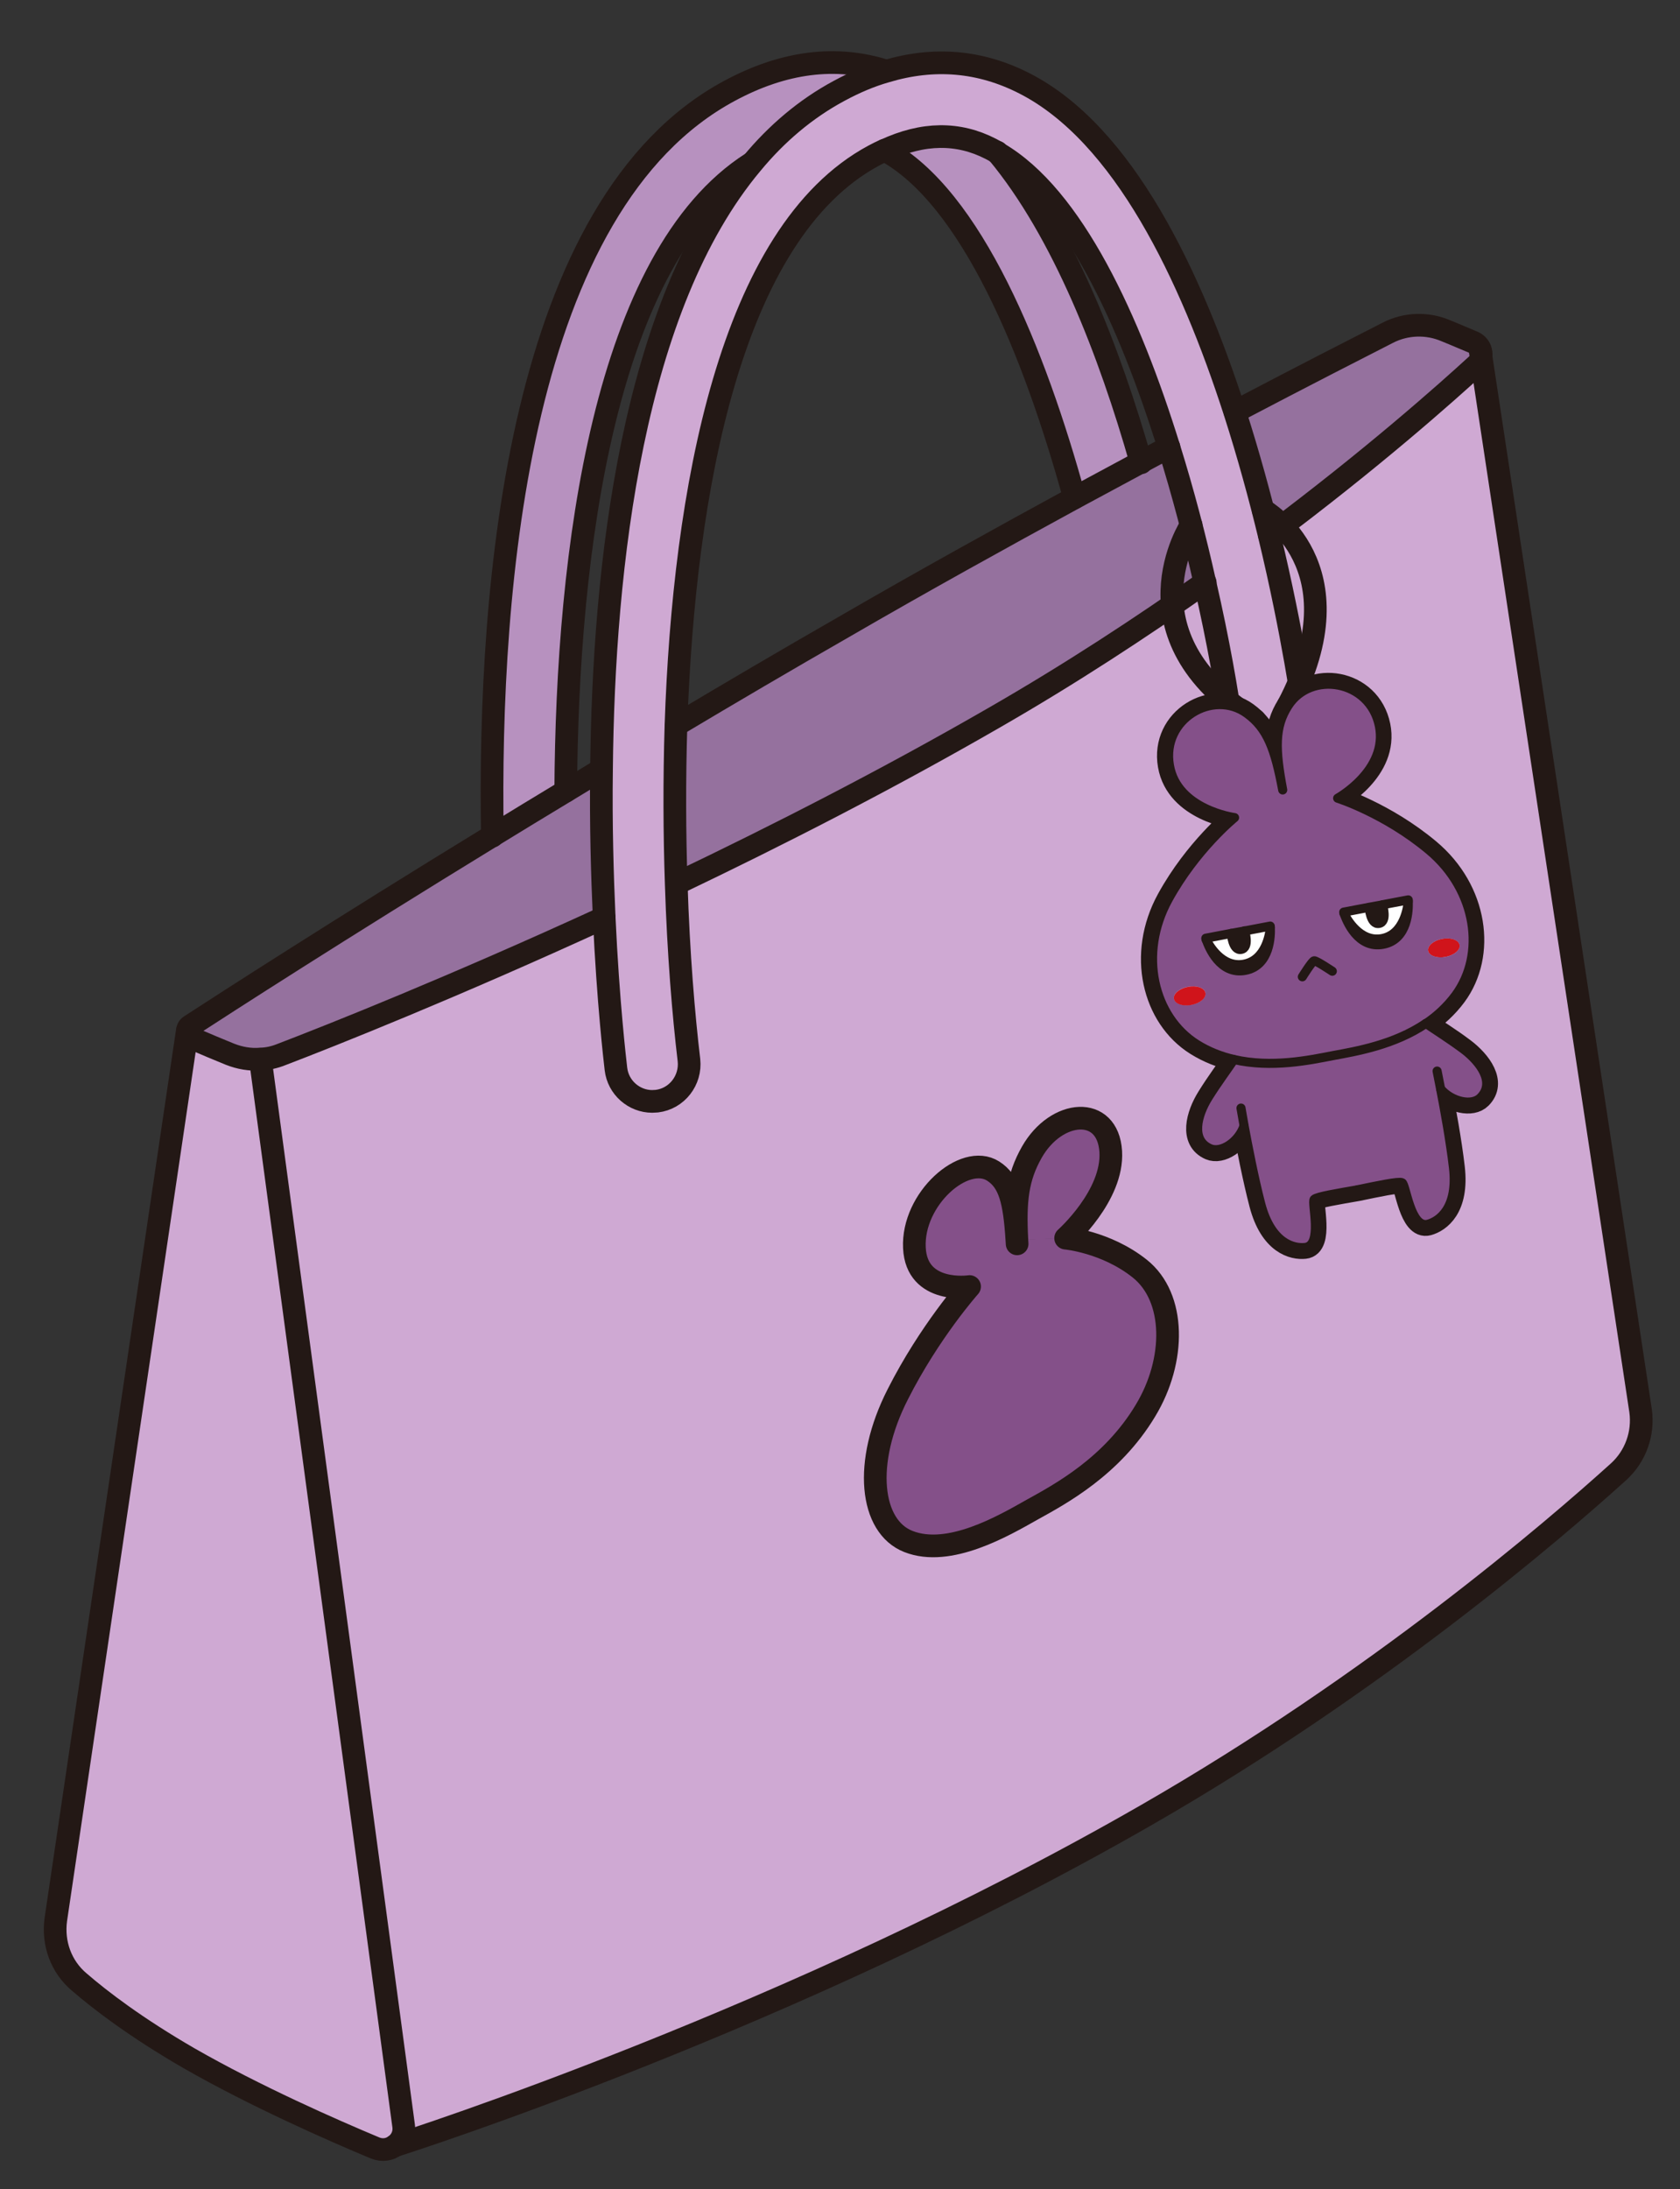
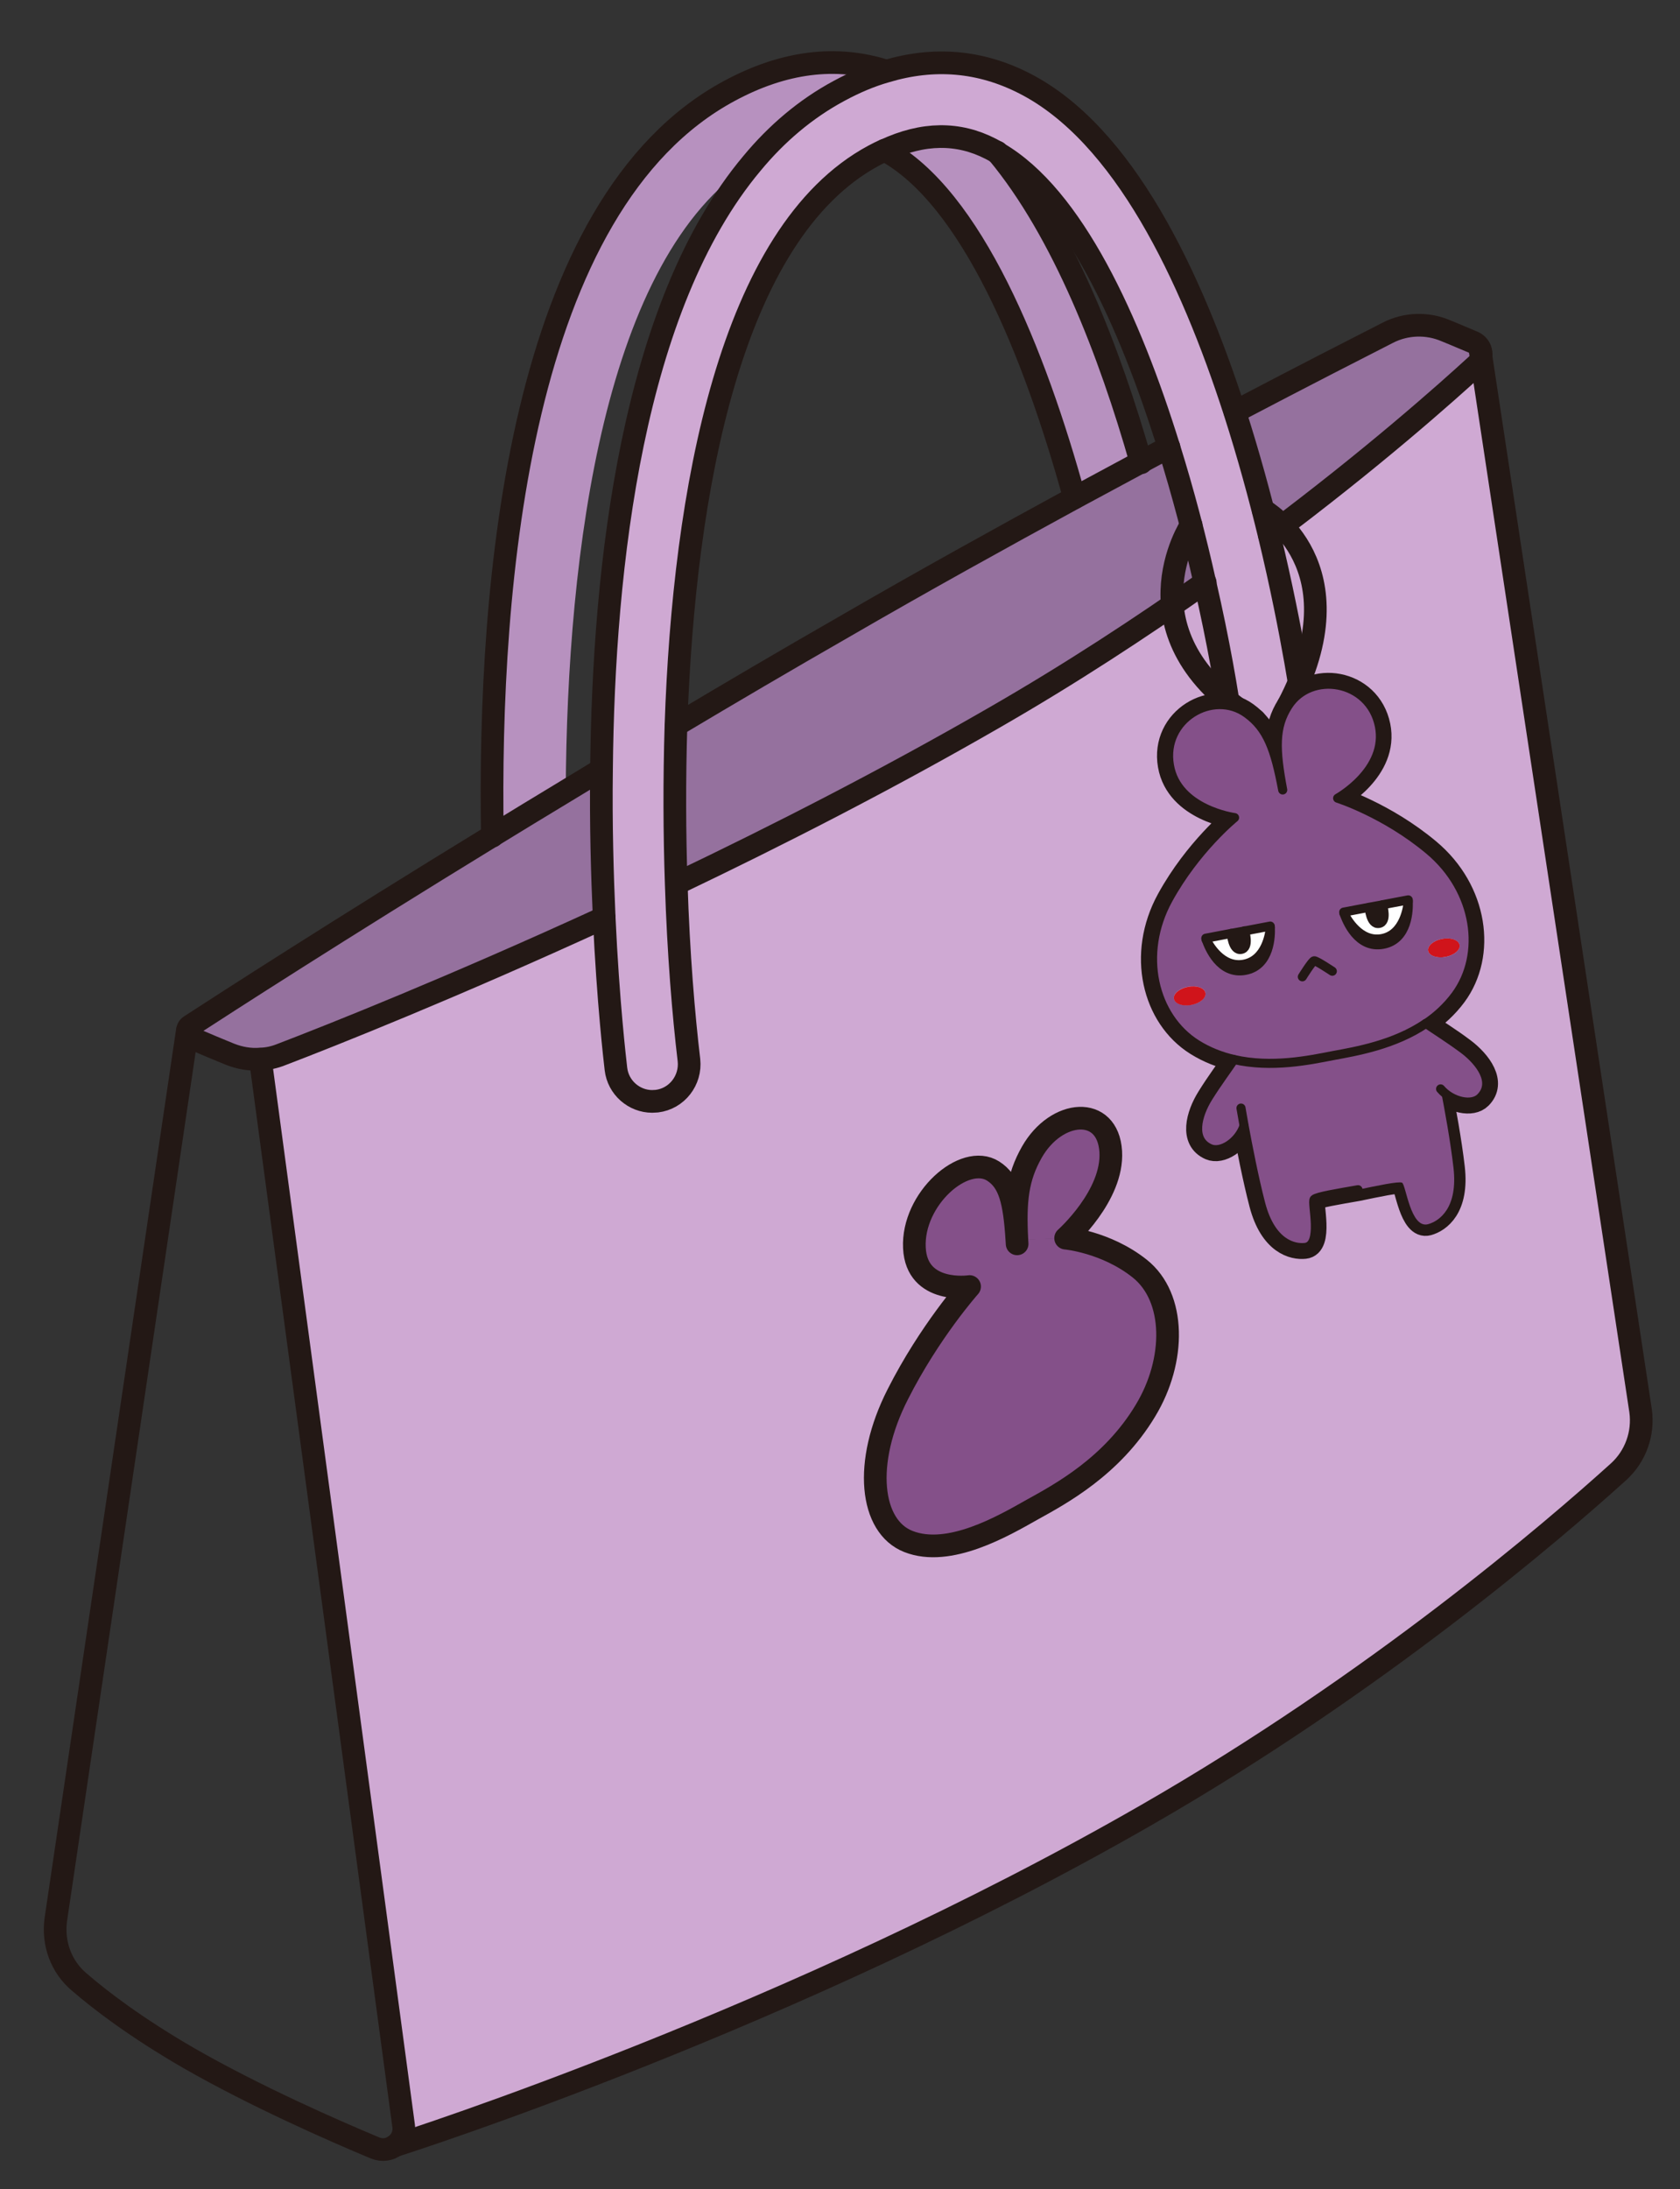
<svg xmlns="http://www.w3.org/2000/svg" id="_その他" data-name="その他" viewBox="0 0 138.53 180.43">
  <rect x="0" y="0" width="138.53" height="180.43" fill="#333333" stroke="none" />
  <defs>
    <style>
      .cls-1 {
        fill: #231815;
      }

      .cls-2 {
        fill: #fff;
      }

      .cls-3 {
        stroke-width: 1.87px;
      }

      .cls-3, .cls-4 {
        fill: none;
        stroke: #231815;
        stroke-linecap: round;
        stroke-linejoin: round;
      }

      .cls-5 {
        fill: #d0141b;
      }

      .cls-6 {
        fill: #845089;
      }

      .cls-7 {
        fill: #cfa9d3;
      }

      .cls-4 {
        stroke-width: .75px;
      }

      .cls-8 {
        fill: #95719e;
      }

      .cls-9 {
        fill: #b791bf;
      }
    </style>
  </defs>
  <g id="_カバン" data-name="カバン">
    <g>
      <g>
-         <path class="cls-7" d="M4.61,158.24c-.26,1.94.44,3.86,1.92,5.12,1.78,1.54,4.69,3.76,9.06,6.29,5.5,3.15,11.81,5.92,15.35,7.4.59.24,1.19.14,1.64-.2h.02c.49-.36.79-.95.69-1.64l-11.81-87.89v-.02c-.85.06-1.7-.08-2.51-.4-.85-.34-1.94-.81-3.17-1.33-.22-.1-.34-.32-.34-.55l-10.84,73.23Z" />
        <path class="cls-8" d="M40.6,68.89c-12.72,7.78-22.06,13.81-24.89,15.65-.18.1-.26.28-.26.47,0,.22.12.44.34.55,1.23.53,2.33.99,3.17,1.33.81.32,1.66.47,2.51.4.59-.02,1.15-.14,1.7-.36,4.19-1.6,14.23-5.6,26.65-11.3-.16-3.58-.28-7.72-.22-12.19h-.02c-.99.61-1.96,1.19-2.93,1.78-2.08,1.25-4.1,2.49-6.05,3.68Z" />
        <path class="cls-7" d="M21.47,87.29v.02l11.81,87.89c.1.69-.2,1.27-.69,1.64.97-.3,32.88-10.53,61.97-27.26,18.97-10.9,33.52-23.41,38.9-28.27,1.4-1.27,2.08-3.15,1.82-5.03l-13.16-86.9c-.02.24-.14.51-.36.69-2.53,2.33-8.59,7.72-17.09,14.07,1.96,8.13,2.83,14.48,2.93,15.14.22,1.66-.95,3.17-2.61,3.4-1.66.24-3.17-.93-3.4-2.61-.38-2.95-1.13-7.24-2.24-12.07-5.2,3.66-11.04,7.5-17.41,11.16-8.86,5.1-17.85,9.69-26.14,13.65h-.04c.18,5.78.61,10.86,1.05,14.56.18,1.66-.99,3.17-2.65,3.38-.12,0-.26.02-.38.02-1.5,0-2.81-1.13-2.99-2.67-.08-.71-.65-5.5-.97-12.48-12.41,5.7-22.46,9.71-26.65,11.3-.55.22-1.11.34-1.7.36ZM74.89,127.04c-3.13-1.23-3.76-6.47-.87-12.13,2.63-5.18,5.92-8.88,5.92-8.88,0,0-4.37.65-4.55-3.19-.2-4.02,4.12-7.82,6.49-6.33,1.37.87,1.76,2.49,1.96,5.68-.16-3.21.04-5.12,1.23-7.22,2.02-3.56,6.27-3.9,6.51-.06.22,3.64-3.72,7.14-3.72,7.14,0,0,3.32.28,6.11,2.51,2.97,2.37,2.97,7.56.47,11.71-2.77,4.61-7.04,6.87-9.36,8.17-2.35,1.31-6.83,3.94-10.19,2.61Z" />
        <path class="cls-9" d="M60.15,7.49c-17.35,9.32-19.9,40.64-19.55,61.41,1.94-1.19,3.96-2.43,6.05-3.68.1-19.84,3.21-44.04,15.35-51.78l.02.02c2.02-2.45,4.41-4.49,7.16-5.96,1.31-.71,2.61-1.25,3.88-1.62v-.02c-4.1-1.31-8.43-.77-12.9,1.64Z" />
        <path class="cls-7" d="M82.27,12.6c6.19,3.58,10.88,13.83,14.11,24.24,1.19,3.8,2.18,7.62,2.97,11.16,1.11,4.83,1.86,9.12,2.24,12.07.22,1.68,1.74,2.85,3.4,2.61,1.66-.22,2.83-1.74,2.61-3.4-.1-.67-.97-7.02-2.93-15.14-.77-3.19-1.72-6.67-2.85-10.19-3.64-11.28-9.18-22.93-17.35-27.09-3.64-1.86-7.46-2.18-11.42-.99-1.27.36-2.57.91-3.88,1.62-2.75,1.48-5.14,3.52-7.16,5.96-9.85,11.73-12.25,33.1-12.41,49.98-.06,4.47.06,8.61.22,12.19.32,6.98.89,11.77.97,12.48.18,1.54,1.5,2.67,2.99,2.67.12,0,.26-.02.38-.02,1.66-.2,2.83-1.72,2.65-3.38-.44-3.7-.87-8.78-1.05-14.56-.14-4.08-.16-8.51-.02-13.06.65-19.19,4.45-40.56,16.3-46.93.3-.16.61-.32.91-.44,3.17-1.48,6.07-1.5,8.75-.12.2.1.38.2.57.34Z" />
        <path class="cls-8" d="M94.08,38.08c-1.76.95-3.6,1.94-5.48,2.95-5.98,3.26-12.52,6.87-19.09,10.68-4.73,2.71-9.34,5.42-13.75,8.05h-.02c-.14,4.55-.12,8.98.02,13.06h.04c8.29-3.96,17.29-8.55,26.14-13.65,6.37-3.66,12.21-7.5,17.41-11.16-.79-3.54-1.78-7.36-2.97-11.16-.75.4-1.52.81-2.3,1.23Z" />
        <path class="cls-6" d="M83.85,102.19c-.2-3.19-.59-4.81-1.96-5.68-2.37-1.5-6.69,2.3-6.49,6.33.18,3.84,4.55,3.19,4.55,3.19,0,0-3.3,3.7-5.92,8.88-2.89,5.66-2.26,10.9.87,12.13,3.36,1.33,7.85-1.29,10.19-2.61,2.33-1.29,6.59-3.56,9.36-8.17,2.51-4.14,2.51-9.34-.47-11.71-2.79-2.22-6.11-2.51-6.11-2.51l-4.02.14Z" />
        <path class="cls-9" d="M81.71,12.26c-2.69-1.37-5.58-1.35-8.75.12,7.18,3.88,12.37,16.72,15.65,28.65,1.88-1.01,3.72-2,5.48-2.95-2.57-9.02-6.39-18.95-11.81-25.48-.18-.14-.36-.24-.57-.34Z" />
        <path class="cls-6" d="M85.08,94.98c-1.19,2.1-1.4,4-1.23,7.22l4.02-.14s3.94-3.5,3.72-7.14c-.24-3.84-4.49-3.5-6.51.06Z" />
        <path class="cls-8" d="M101.83,33.95c1.13,3.52,2.08,7,2.85,10.19,8.49-6.35,14.56-11.75,17.09-14.07.22-.18.34-.44.36-.69l-.08-.59c-.1-.26-.32-.49-.63-.61-.59-.24-1.33-.57-2.18-.91-1.54-.67-3.32-.61-4.81.16-2.53,1.29-6.98,3.56-12.6,6.51Z" />
      </g>
      <g>
        <path class="cls-3" d="M32.59,176.84c.97-.3,32.88-10.53,61.97-27.26,18.97-10.9,33.52-23.41,38.9-28.27,1.4-1.27,2.08-3.15,1.82-5.03l-13.16-86.9-.08-.59" />
        <path class="cls-3" d="M21.47,87.31l11.81,87.89c.1.69-.2,1.27-.69,1.64h-.02c-.44.34-1.05.44-1.64.2-3.54-1.48-9.85-4.25-15.35-7.4-4.37-2.53-7.28-4.75-9.06-6.29-1.48-1.25-2.18-3.17-1.92-5.12l10.84-73.23" />
        <path class="cls-3" d="M104.68,44.14c8.49-6.35,14.56-11.75,17.09-14.07.22-.18.34-.44.36-.69.02-.2,0-.4-.08-.59-.1-.26-.32-.49-.63-.61-.59-.24-1.33-.57-2.18-.91-1.54-.67-3.32-.61-4.81.16-2.53,1.29-6.98,3.56-12.6,6.51" />
        <path class="cls-3" d="M55.81,72.82c8.29-3.96,17.29-8.55,26.14-13.65,6.37-3.66,12.21-7.5,17.41-11.16h.02" />
        <path class="cls-3" d="M49.58,63.43c-.99.61-1.96,1.19-2.93,1.78-2.08,1.25-4.1,2.49-6.05,3.68-12.72,7.78-22.06,13.81-24.89,15.65-.18.1-.26.28-.26.47,0,.22.12.44.34.55,1.23.53,2.33.99,3.17,1.33.81.32,1.66.47,2.51.4.59-.02,1.15-.14,1.7-.36,4.19-1.6,14.23-5.6,26.65-11.3" />
        <path class="cls-3" d="M96.39,36.85c-.75.4-1.52.81-2.3,1.23-1.76.95-3.6,1.94-5.48,2.95-5.98,3.26-12.52,6.87-19.09,10.68-4.73,2.71-9.34,5.42-13.75,8.05" />
        <path class="cls-3" d="M49.82,75.63c.32,6.98.89,11.77.97,12.48.18,1.54,1.5,2.67,2.99,2.67.12,0,.26-.02.38-.02,1.66-.2,2.83-1.72,2.65-3.38-.44-3.7-.87-8.78-1.05-14.56-.14-4.08-.16-8.51-.02-13.06.65-19.19,4.45-40.56,16.3-46.93.3-.16.61-.32.91-.44,3.17-1.48,6.07-1.5,8.75-.12.2.1.38.2.57.34,6.19,3.58,10.88,13.83,14.11,24.24,1.19,3.8,2.18,7.62,2.97,11.16,1.11,4.83,1.86,9.12,2.24,12.07.22,1.68,1.74,2.85,3.4,2.61,1.66-.22,2.83-1.74,2.61-3.4-.1-.67-.97-7.02-2.93-15.14-.77-3.19-1.72-6.67-2.85-10.19-3.64-11.28-9.18-22.93-17.35-27.09-3.64-1.86-7.46-2.18-11.42-.99-1.27.36-2.57.91-3.88,1.62-2.75,1.48-5.14,3.52-7.16,5.96-9.85,11.73-12.25,33.1-12.41,49.98-.06,4.47.06,8.61.22,12.19Z" />
        <path class="cls-3" d="M73.05,5.85c-4.1-1.31-8.43-.77-12.9,1.64-17.35,9.32-19.9,40.64-19.55,61.41v.02" />
        <path class="cls-3" d="M94.1,38.14s-.02-.04-.02-.06c-2.57-9.02-6.39-18.95-11.81-25.48,0-.02-.02-.04-.04-.06" />
        <path class="cls-3" d="M72.95,12.38c7.18,3.88,12.37,16.72,15.65,28.65" />
-         <path class="cls-3" d="M46.65,65.21c.1-19.84,3.21-44.04,15.35-51.78" />
        <path class="cls-3" d="M83.87,102.52c0-.1-.02-.22-.02-.32-.2-3.19-.59-4.81-1.96-5.68-2.37-1.5-6.69,2.3-6.49,6.33.18,3.84,4.55,3.19,4.55,3.19,0,0-3.3,3.7-5.92,8.88-2.89,5.66-2.26,10.9.87,12.13,3.36,1.33,7.85-1.29,10.19-2.61,2.33-1.29,6.59-3.56,9.36-8.17,2.51-4.14,2.51-9.34-.47-11.71-2.79-2.22-6.11-2.51-6.11-2.51,0,0,3.94-3.5,3.72-7.14-.24-3.84-4.49-3.5-6.51.06-1.19,2.1-1.4,4-1.23,7.22" />
      </g>
    </g>
    <g>
      <path class="cls-3" d="M98.22,43.28s-5.99,9.06,5.26,16.09" />
      <path class="cls-3" d="M104.16,42.04s8.12,4.6,2.05,16.11" />
      <path class="cls-3" d="M120.7,86.49c-1.21-.91-2.36-1.61-3.12-2.14h0c.89-.61,1.72-1.36,2.42-2.3,2.5-3.38,1.78-8.67-2.16-11.97-3.64-3.05-7.56-4.29-7.56-4.29,0,0,4.18-2.31,3.44-5.96-.78-3.82-5.65-4.57-7.52-1.67-1.13,1.77-1.08,3.6-.45,6.95-.63-3.35-1.25-5.08-2.95-6.31-2.79-2.02-7.06.46-6.39,4.29.64,3.67,5.37,4.3,5.37,4.3,0,0-3.2,2.59-5.48,6.75-2.47,4.51-1.21,9.7,2.35,11.93.99.62,2.04,1.02,3.09,1.26h0c-.51.77-1.33,1.85-2.13,3.14-.89,1.43-1.46,3.5.16,4.21.92.4,2.35-.54,2.8-1.87.3,1.63.82,4.31,1.37,6.42.86,3.27,2.72,3.69,3.65,3.59,1.51-.16.51-3.72.76-3.97.22-.22,2.01-.51,3.61-.79,1.59-.33,3.36-.71,3.65-.58.32.14.69,3.82,2.15,3.42.9-.25,2.48-1.31,2.09-4.67-.25-2.17-.75-4.86-1.06-6.48.91,1.08,2.58,1.44,3.29.72,1.25-1.25-.04-2.97-1.38-3.98Z" />
      <g>
        <g>
          <path class="cls-5" d="M118.92,77.38c.72-.14,1.36.09,1.44.5s-.44.85-1.16.99-1.36-.09-1.44-.5.44-.85,1.16-.99Z" />
          <path class="cls-6" d="M118.79,89.75c.32,1.63.81,4.31,1.06,6.48.39,3.36-1.19,4.42-2.09,4.67-1.46.4-1.83-3.28-2.15-3.42-.28-.13-2.06.25-3.65.58-1.6.27-3.39.57-3.61.79-.25.25.75,3.81-.76,3.97-.93.1-2.79-.32-3.65-3.59-.55-2.11-1.08-4.79-1.37-6.42-.45,1.33-1.88,2.28-2.8,1.87-1.62-.71-1.05-2.78-.16-4.21.8-1.28,1.61-2.36,2.13-3.13h0c3.09.71,6.23.04,8.13-.33,1.91-.35,5.07-.88,7.69-2.66h0c.76.54,1.91,1.24,3.12,2.15,1.34,1.01,2.64,2.73,1.38,3.98-.71.71-2.38.35-3.29-.72Z" />
          <path class="cls-6" d="M116.11,74.32c0-.09,0-.14,0-.14l-2.11.4-.55.1-.55.1-2.1.4s.01.05.04.13c.2.59,1.13,2.91,3.21,2.52s2.1-2.9,2.07-3.52ZM99.47,77.46h0c.2.59,1.13,2.92,3.21,2.53s2.1-2.9,2.07-3.52h0c0-.09,0-.14,0-.14l-2.1.4-.55.1-.55.1-2.11.4s.01.05.04.13ZM117.84,70.07c3.94,3.3,4.66,8.59,2.16,11.97-.7.94-1.53,1.7-2.42,2.3-2.62,1.78-5.79,2.31-7.69,2.66-1.9.37-5.04,1.03-8.13.32-1.05-.24-2.1-.64-3.09-1.26-3.56-2.24-4.82-7.42-2.35-11.93,2.28-4.16,5.48-6.75,5.48-6.75,0,0-4.74-.63-5.37-4.3-.67-3.84,3.6-6.32,6.39-4.29,1.7,1.23,2.32,2.96,2.95,6.31-.63-3.35-.69-5.19.45-6.95,1.86-2.9,6.74-2.15,7.52,1.67.74,3.65-3.44,5.96-3.44,5.96,0,0,3.92,1.24,7.56,4.29ZM120.36,77.88c-.08-.41-.72-.63-1.44-.5s-1.24.58-1.16.99.72.63,1.44.5,1.24-.58,1.16-.99ZM99.4,81.83c-.08-.41-.72-.63-1.44-.5s-1.24.58-1.16.99.72.63,1.44.5,1.24-.58,1.16-.99Z" />
          <path class="cls-2" d="M114,74.58l2.11-.4s0,.05,0,.14c-.04.42-.32,2.69-2.16,3.04s-2.93-1.66-3.12-2.04c-.03-.08-.04-.13-.04-.13l2.1-.4s.1,1.46.82,1.32.28-1.53.28-1.53Z" />
          <path class="cls-1" d="M116.11,74.32c.03.62,0,3.13-2.07,3.52s-3.01-1.93-3.21-2.52c.19.38,1.27,2.39,3.12,2.04s2.12-2.62,2.16-3.04Z" />
          <path class="cls-1" d="M114,74.58s.44,1.39-.28,1.53-.82-1.32-.82-1.32l.55-.1.55-.1Z" />
          <path class="cls-2" d="M102.63,76.72l2.1-.4s0,.05,0,.13h0c-.04.42-.32,2.66-2.17,3.01s-2.92-1.63-3.11-2.01h0c-.03-.09-.04-.13-.04-.13l2.11-.4s.1,1.46.82,1.32.28-1.53.28-1.53Z" />
          <path class="cls-1" d="M104.74,76.47c.03.62,0,3.13-2.07,3.52s-3.01-1.93-3.21-2.52c.19.38,1.27,2.35,3.11,2.01s2.13-2.58,2.17-3Z" />
          <path class="cls-1" d="M102.63,76.72s.44,1.39-.28,1.53-.82-1.32-.82-1.32l.55-.1.55-.1Z" />
          <path class="cls-5" d="M97.96,81.34c.72-.14,1.36.09,1.44.5s-.44.85-1.16.99-1.36-.09-1.44-.5.44-.85,1.16-.99Z" />
        </g>
        <g>
          <path class="cls-4" d="M117.58,84.35c-2.62,1.78-5.79,2.31-7.69,2.66-1.9.37-5.04,1.03-8.13.32-1.05-.24-2.1-.64-3.09-1.26-3.56-2.24-4.82-7.42-2.35-11.93,2.28-4.16,5.48-6.75,5.48-6.75,0,0-4.74-.63-5.37-4.3-.67-3.84,3.6-6.32,6.39-4.29,1.7,1.23,2.32,2.96,2.95,6.31-.63-3.35-.69-5.19.45-6.95,1.86-2.9,6.74-2.15,7.52,1.67.74,3.65-3.44,5.96-3.44,5.96,0,0,3.92,1.24,7.56,4.29,3.94,3.3,4.66,8.59,2.16,11.97-.7.94-1.53,1.7-2.42,2.3Z" />
-           <path class="cls-4" d="M118.5,88.28s.12.58.29,1.47c.32,1.63.81,4.31,1.06,6.48.39,3.36-1.19,4.42-2.09,4.67-1.46.4-1.83-3.28-2.15-3.42-.28-.13-2.06.25-3.65.58" />
          <path class="cls-4" d="M117.58,84.35c.76.53,1.91,1.24,3.12,2.14,1.34,1.01,2.64,2.73,1.38,3.98-.71.71-2.38.35-3.29-.72" />
          <path class="cls-4" d="M102.33,91.33s.1.58.26,1.48c.3,1.63.82,4.31,1.37,6.42.86,3.27,2.72,3.69,3.65,3.59,1.51-.16.51-3.72.76-3.97.22-.22,2.01-.51,3.61-.79" />
          <path class="cls-4" d="M101.75,87.33c-.51.77-1.33,1.85-2.13,3.13-.89,1.43-1.46,3.5.16,4.21.92.4,2.35-.54,2.8-1.87,0,0,0,0,0,0" />
          <path class="cls-4" d="M107.39,80.51s.8-1.29.97-1.32,1.5.86,1.5.86" />
          <path class="cls-4" d="M114,74.58l-.55.1-.55.1-2.1.4s.01.05.04.13c.2.59,1.13,2.91,3.21,2.52s2.1-2.9,2.07-3.52c0-.09,0-.14,0-.14l-2.11.4Z" />
          <path class="cls-4" d="M116.12,74.25s0,.02,0,.07c-.04.42-.32,2.69-2.16,3.04s-2.93-1.66-3.12-2.04c-.02-.04-.03-.06-.03-.06" />
          <path class="cls-4" d="M114,74.58s.44,1.39-.28,1.53-.82-1.32-.82-1.32" />
          <path class="cls-4" d="M104.74,76.46c0-.09,0-.13,0-.13l-2.1.4-.55.1-.55.1-2.11.4s.01.05.04.13" />
          <path class="cls-4" d="M99.47,77.46c.2.59,1.13,2.91,3.21,2.52s2.1-2.9,2.07-3.52" />
          <path class="cls-4" d="M104.75,76.4s0,.02,0,.06h0c-.04.42-.32,2.66-2.17,3.01s-2.92-1.63-3.11-2.01h0s-.03-.06-.03-.06" />
          <path class="cls-4" d="M102.63,76.72s.44,1.39-.28,1.53-.82-1.32-.82-1.32" />
        </g>
      </g>
    </g>
  </g>
</svg>